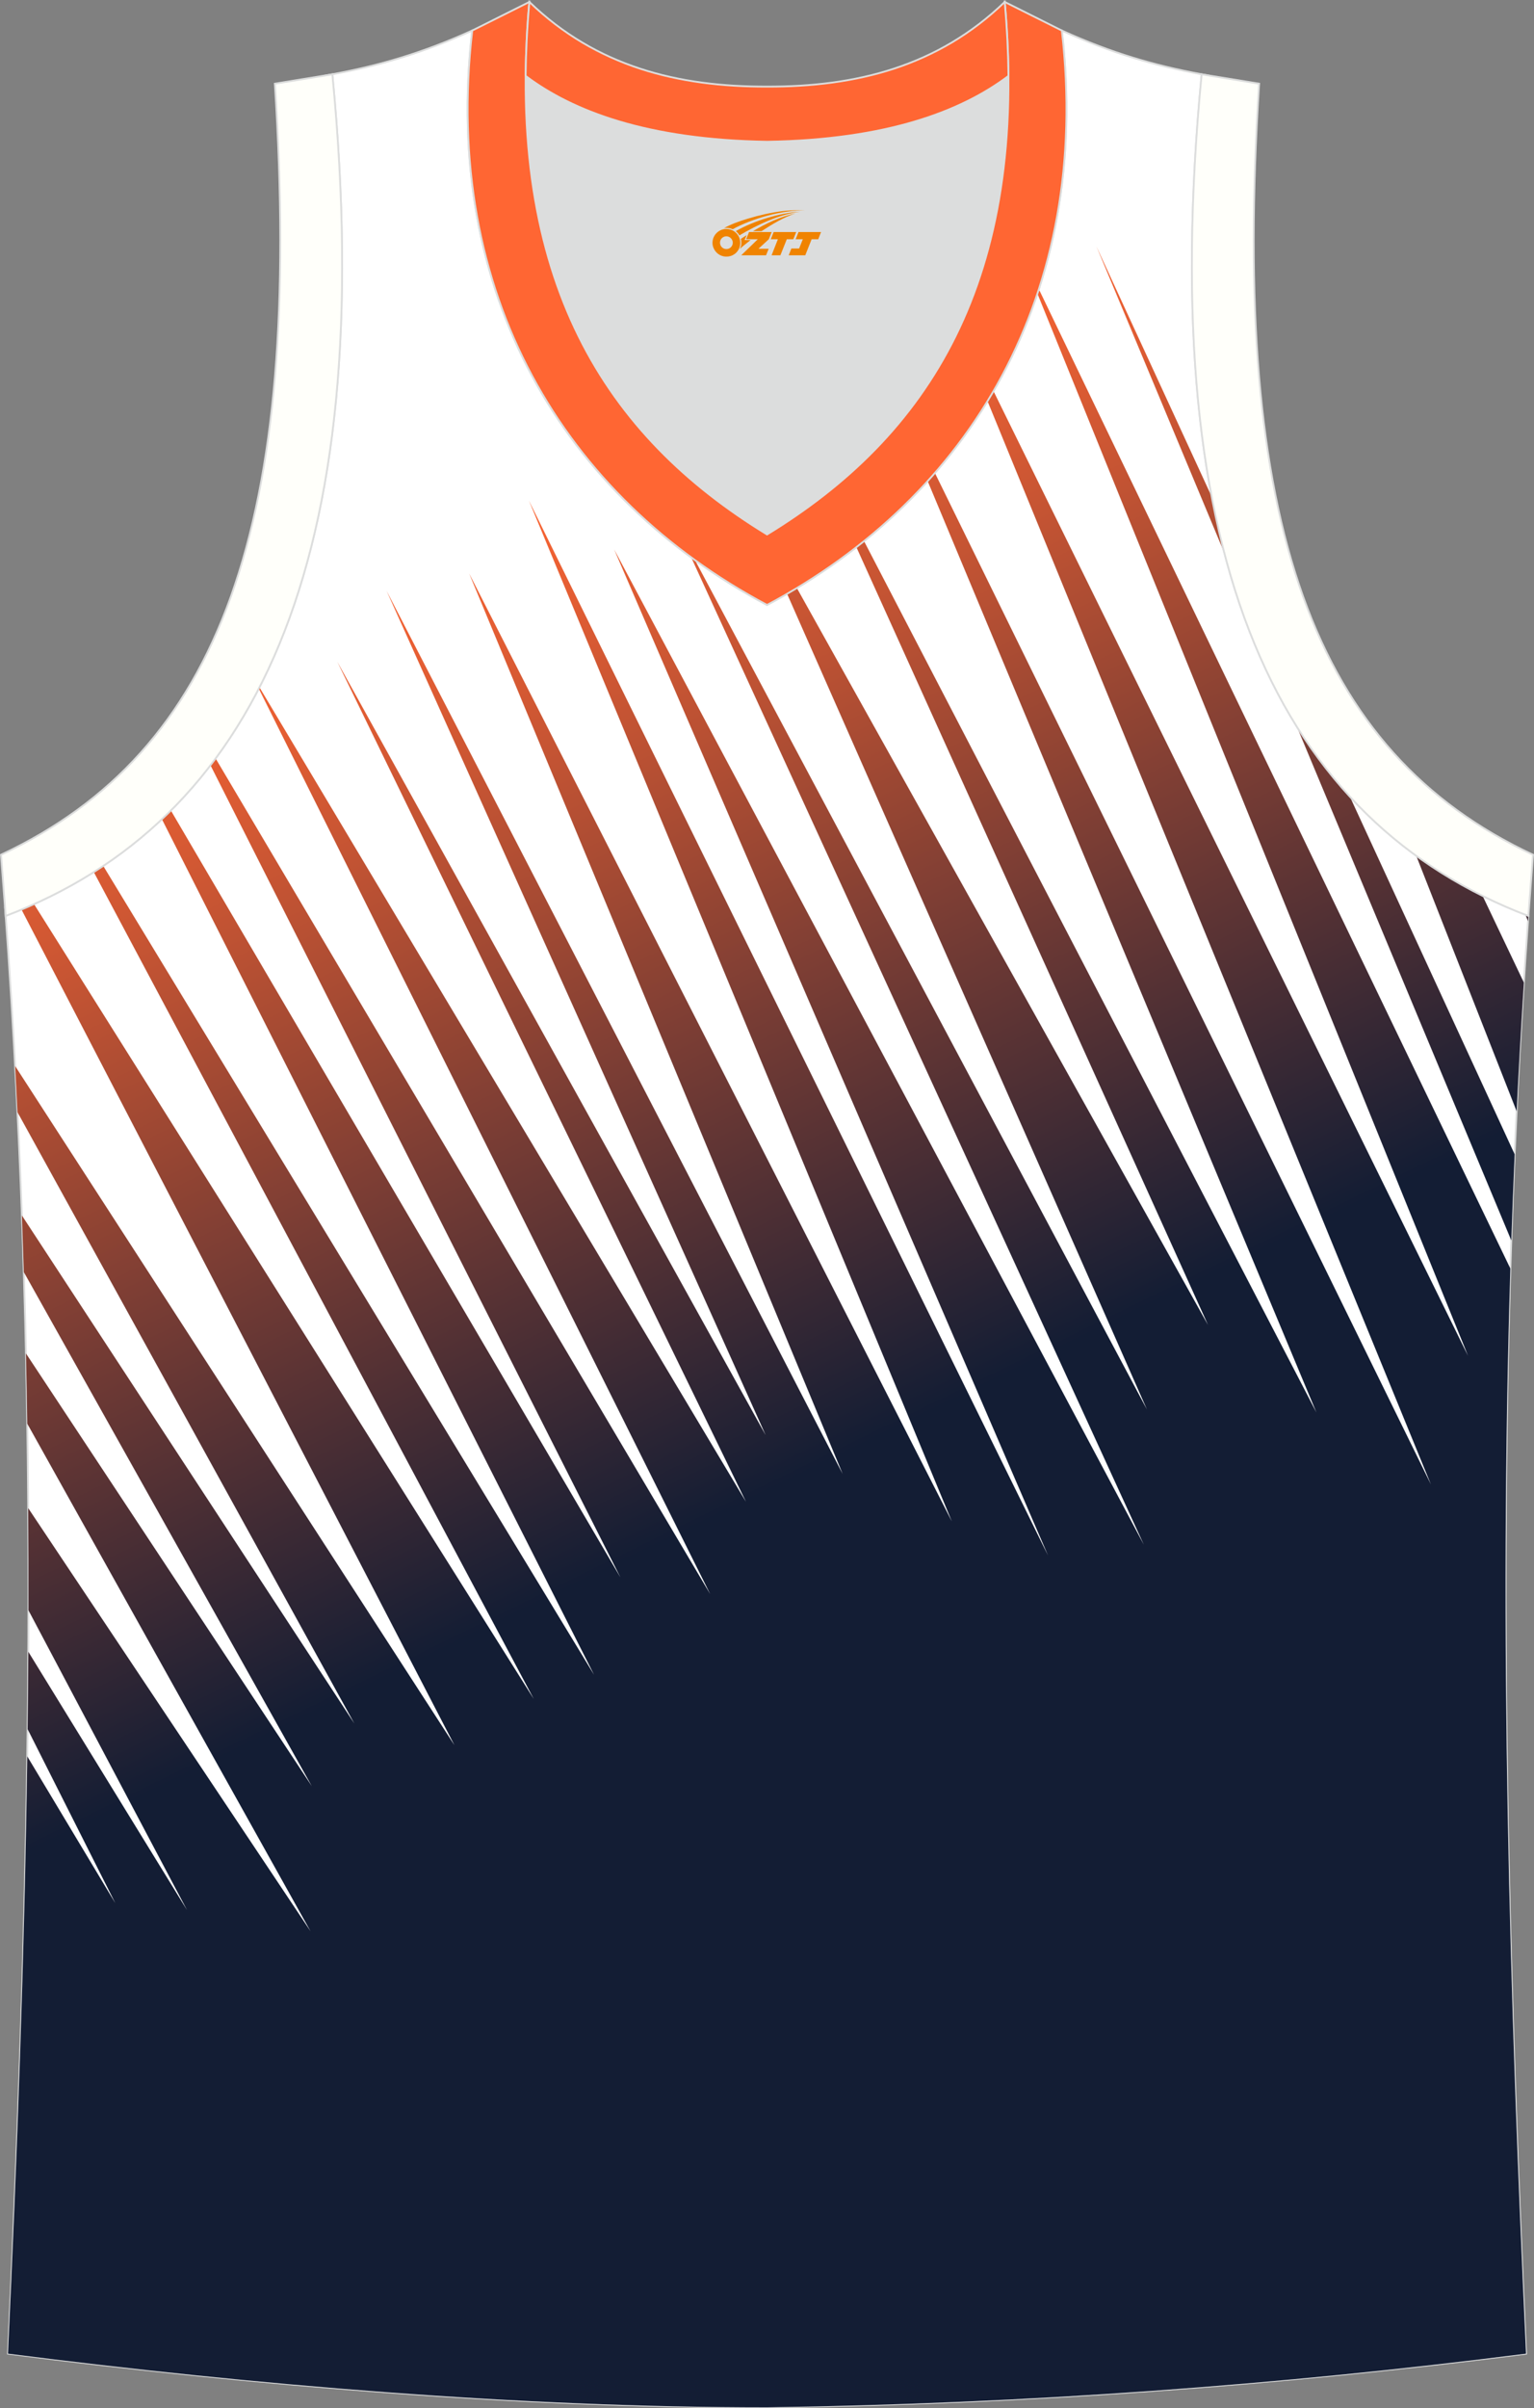
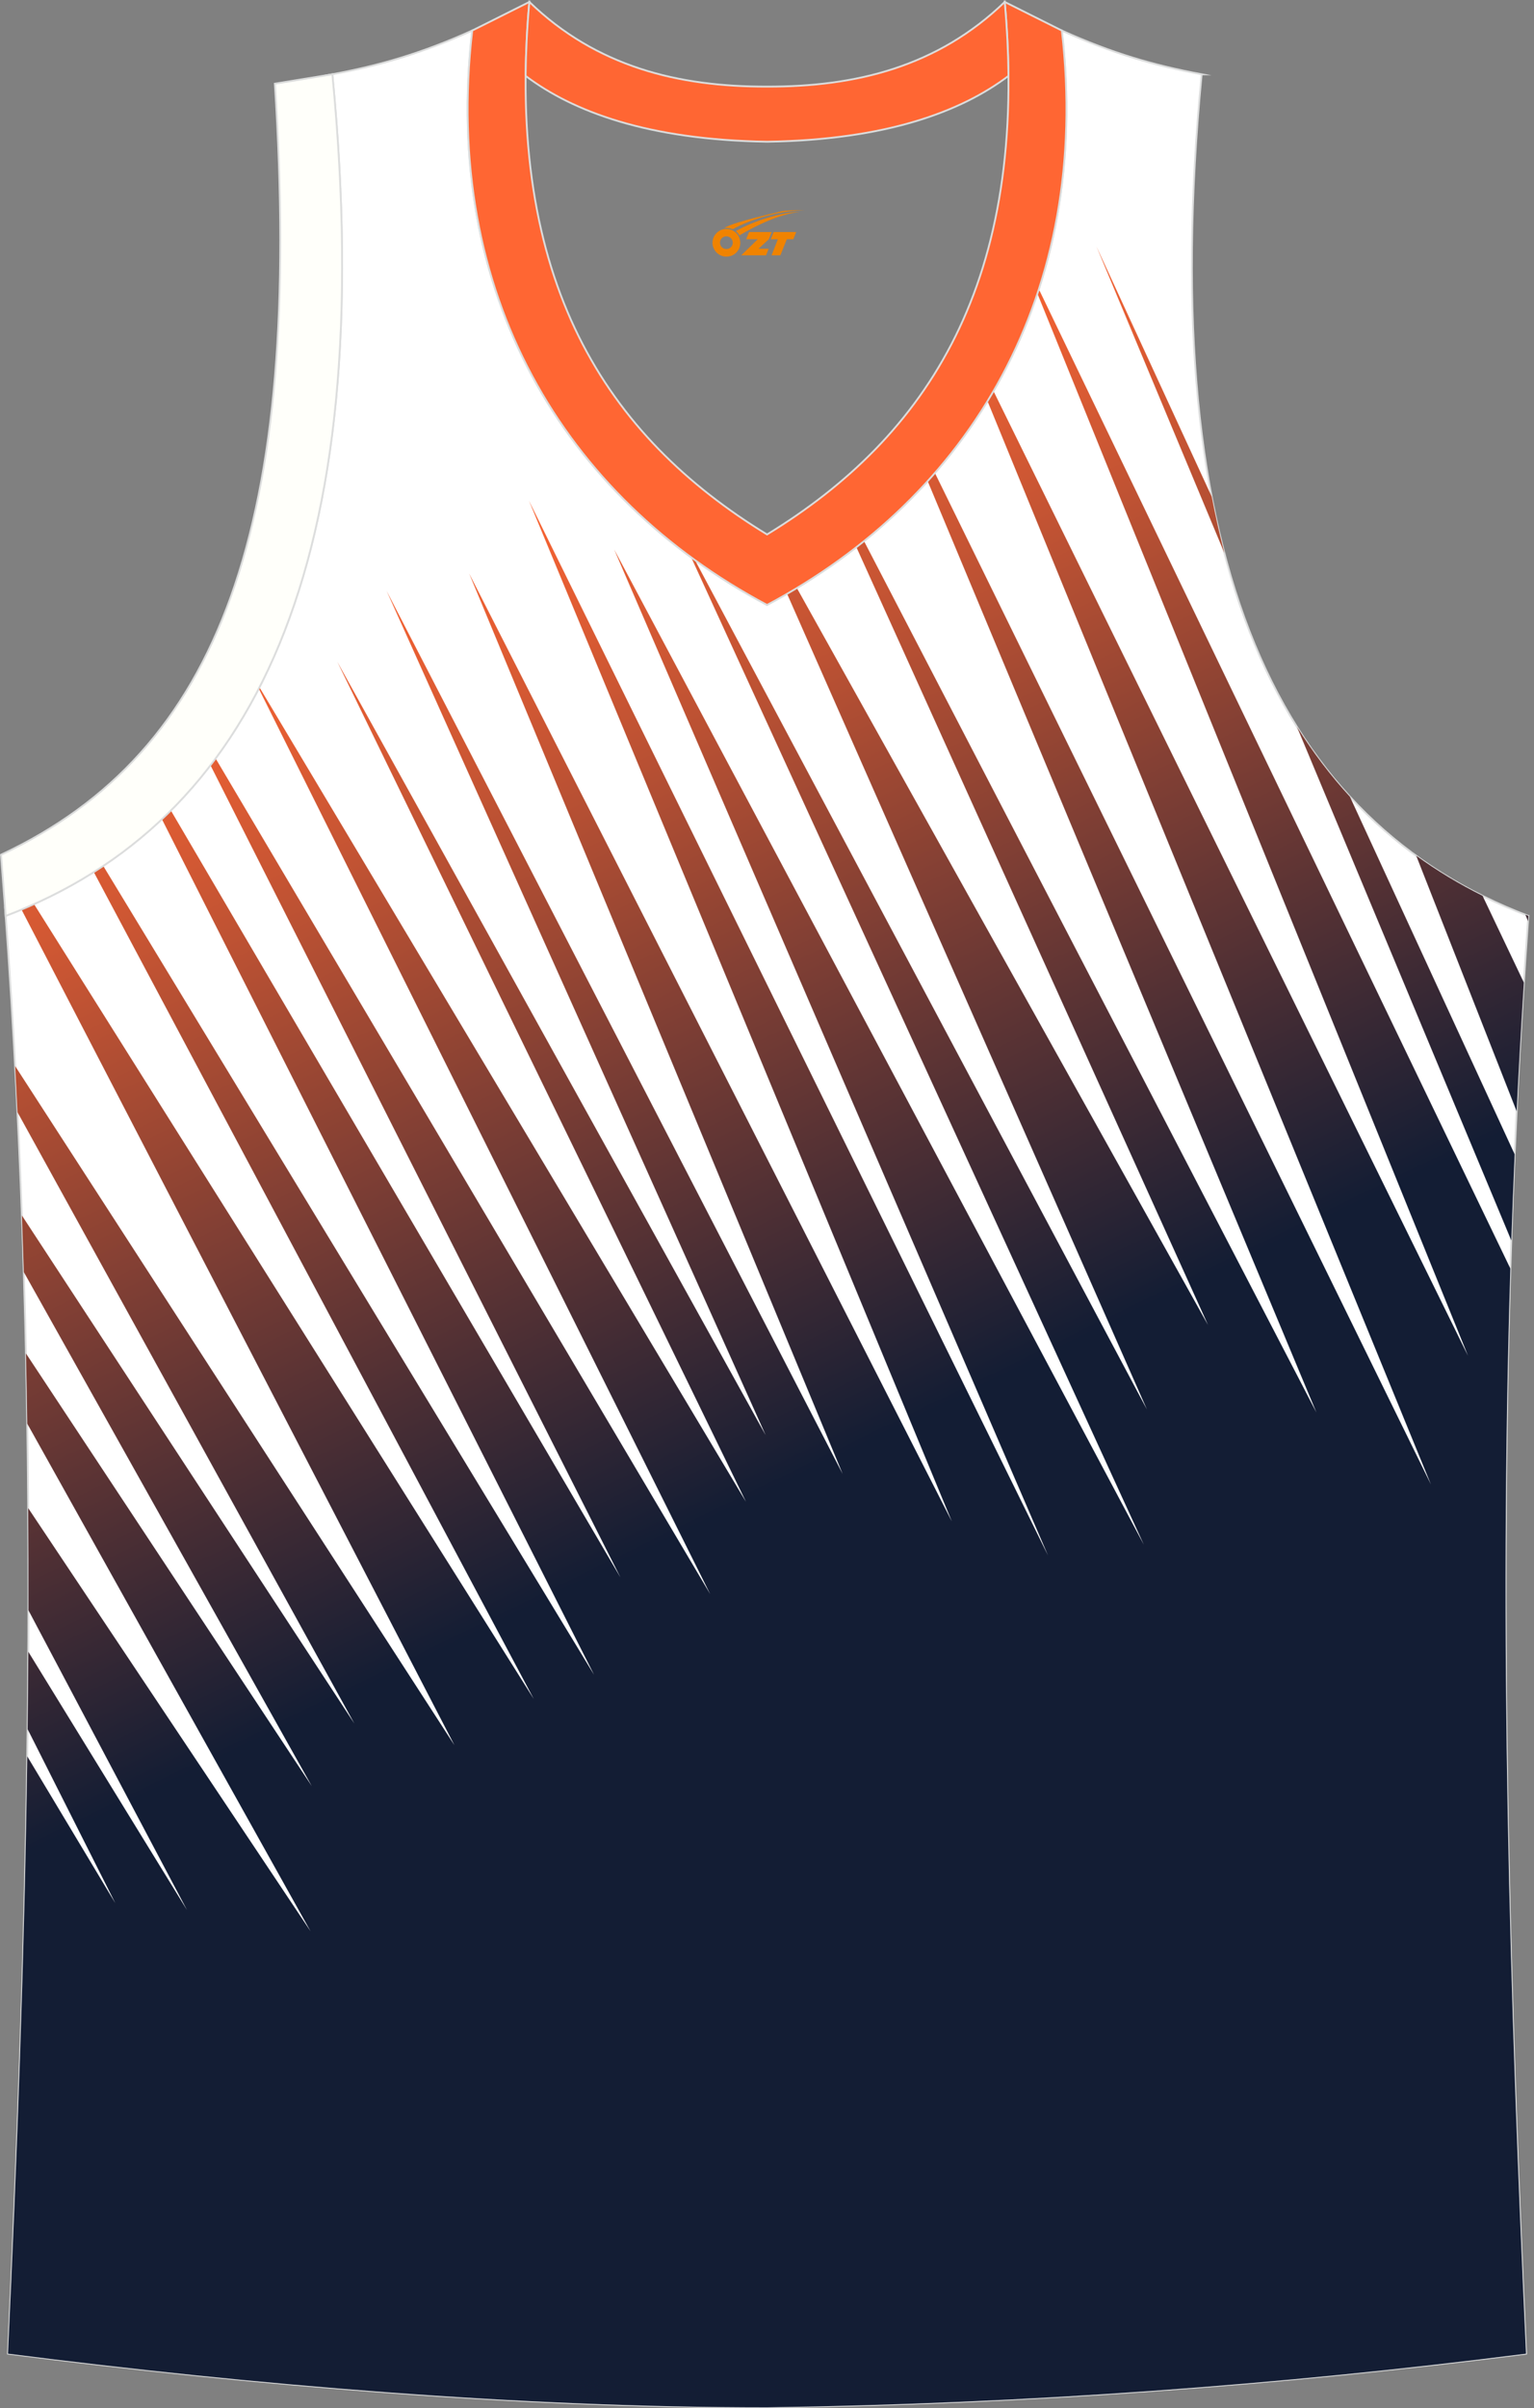
<svg xmlns="http://www.w3.org/2000/svg" version="1.1" id="图层_1" x="0px" y="0px" width="339.16px" height="532.13px" viewBox="0 0 339.16 532.13" enable-background="new 0 0 339.16 532.13" xml:space="preserve">
  <rect x="0" y="0" width="339.16" height="532.13" fill="#808080" stroke="none" />
  <g>
    <path fill="#FFFFFF" stroke="#DCDDDD" stroke-width="0.4" stroke-miterlimit="22.926" d="M169.56,531.93c0.02,0,0.03,0,0.05,0   H169.56L169.56,531.93L169.56,531.93L169.56,531.93z M169.61,531.93c57.41-0.83,113.01-4.89,167.79-11.86   c-4.79-104.03-7.35-208.91,0.52-317.69l-0.01,0c-54.56-20.79-82.7-77.28-72.23-185.96l0.02,0c-10.65-2-19.75-4.62-30.94-9.67   c6.7,58.04-20.2,103-65.18,126.92c-44.97-23.92-71.88-68.89-65.18-126.92c-11.19,5.04-20.28,7.67-30.94,9.67l0.02,0   C83.96,125.09,55.82,181.59,1.26,202.38L1.1,200.3c8.06,109.52,5.5,215.06,0.68,319.76C56.11,526.99,114.87,531.93,169.61,531.93z" />
    <linearGradient id="SVGID_1_" gradientUnits="userSpaceOnUse" x1="-2832.147" y1="-412.512" x2="-2930.021" y2="-613.183" gradientTransform="matrix(1 0 0 1 2989.456 748.016)">
      <stop offset="0" style="stop-color:#131D34" />
      <stop offset="1" style="stop-color:#FF6633" />
    </linearGradient>
    <path fill="url(#SVGID_1_)" d="M169.56,531.93c0.02,0,0.03,0,0.05,0H169.56L169.56,531.93L169.56,531.93L169.56,531.93z    M6.03,388.09l19.46,32.43L6.11,382.09c0.07-5.7,0.11-11.41,0.15-17.12l35.08,57.07L6.29,355.81c0.01-7.52,0-15.04-0.06-22.58   l62.43,93.51L6.03,314.58c-0.08-5.17-0.17-10.35-0.29-15.52l63.19,95.6L5.27,281.09c-0.13-4.17-0.27-8.34-0.42-12.51l73.49,112.25   L3.87,245.76c-0.16-3.4-0.34-6.8-0.52-10.2l97.12,150.06L4.75,200.97c0.93-0.39,1.85-0.79,2.77-1.2L118.01,375.4L20.74,192.7   c0.7-0.44,1.4-0.9,2.09-1.36l108.51,178.72L35.8,181.01c0.67-0.63,1.33-1.27,1.98-1.92l99.39,169.45L46.54,169.1   c0.38-0.5,0.76-0.99,1.14-1.5l109.34,184.64l-99.8-200.07l0.15-0.29l107.56,179.96L74.58,146.23l94.69,170.86l-83.8-186.54   l100.83,195.12l-82.57-198.95l106.71,209.45l-93.49-225.54L231.71,343.7l-95.92-222.29l117.1,219.9L152.82,123.16   c0.28,0.21,0.56,0.42,0.85,0.62l99.91,187.66l-79.56-180.23c0.73-0.42,1.45-0.85,2.16-1.28l90.9,162.83l-77.74-171.86   c0.57-0.44,1.13-0.89,1.69-1.34l100.01,192.52L205.1,106.3c0.54-0.6,1.07-1.2,1.6-1.8l109.67,223.51L218.33,88.62   c0.45-0.74,0.89-1.48,1.32-2.22l104.92,213.18L229.36,64.86c0.11-0.32,0.22-0.64,0.32-0.97l104.25,216.4   c-2.53,81.31-0.18,160.78,3.46,239.78c-54.77,6.98-110.38,11.03-167.79,11.86c-54.74,0-113.51-4.94-167.83-11.86   C3.8,476.3,5.42,432.38,6.03,388.09L6.03,388.09z M334.14,274.09c0.22-6.34,0.46-12.69,0.74-19.04l-36.41-78.99   c-4.27-4.65-8.18-9.78-11.71-15.43L334.14,274.09L334.14,274.09z M270.71,122.2c-1.05-4-1.98-8.15-2.81-12.46l-25.48-55.28   L270.71,122.2L270.71,122.2z M335.32,245.54c0.46-9.45,0.99-18.92,1.6-28.43l-9.13-19.17c-5.17-2.57-10.06-5.52-14.67-8.86   L335.32,245.54L335.32,245.54z M337.84,203.57l0.08-1.19l-0.01,0c-0.21-0.08-0.42-0.17-0.64-0.25L337.84,203.57z" />
-     <path fill="#DCDDDD" d="M169.59,31.33c26.47-0.42,42.94-6.71,53.32-14.5c0.02-0.06,0.03-0.12,0.05-0.17   c0.48,51.69-21.13,81.77-53.37,101.45c-32.24-19.68-53.84-49.76-53.36-101.45c0.02,0.06,0.03,0.12,0.05,0.17   C126.64,24.62,143.12,30.91,169.59,31.33z" />
    <path fill="#FFFFFA" stroke="#DCDDDD" stroke-width="0.4" stroke-miterlimit="22.926" d="M1.25,202.38   c54.56-20.79,82.7-77.29,72.23-185.96l-12.71,2.07c6.3,97.73-12.02,147.62-60.55,170.38L1.25,202.38z" />
    <path fill="#FF6633" stroke="#DCDDDD" stroke-width="0.4" stroke-miterlimit="22.926" d="M117.04,0.43   c-5.53,61.77,17.08,96.01,52.55,117.67c35.47-21.65,58.08-55.89,52.55-117.67l12.63,6.32c6.7,58.04-20.2,103-65.18,126.92   c-44.97-23.93-71.88-68.89-65.18-126.92L117.04,0.43z" />
-     <path fill="#FFFFFA" stroke="#DCDDDD" stroke-width="0.4" stroke-miterlimit="22.926" d="M337.91,202.38   c-54.56-20.79-82.7-77.29-72.23-185.96l12.71,2.07c-6.3,97.73,12.02,147.62,60.55,170.38l-1.02,13.51L337.91,202.38z" />
    <path fill="#FF6633" stroke="#DCDDDD" stroke-width="0.4" stroke-miterlimit="22.926" d="M117.04,0.43   c14.82,14.31,32.94,18.76,52.55,18.71c19.61,0.05,37.72-4.4,52.55-18.71c0.5,5.63,0.77,11.02,0.82,16.2   c-0.02,0.06-0.03,0.13-0.05,0.19c-10.37,7.8-26.85,14.08-53.31,14.5c-26.47-0.42-42.94-6.71-53.32-14.5   c-0.02-0.06-0.04-0.13-0.06-0.19C116.27,11.45,116.53,6.06,117.04,0.43z" />
  </g>
  <g id="图层_x0020_1">
    <path fill="#F08300" d="M157.71,54.67c0.416,1.136,1.472,1.984,2.752,2.032c0.144,0,0.304,0,0.448-0.016h0.016   c0.016,0,0.064,0,0.128-0.016c0.032,0,0.048-0.016,0.08-0.016c0.064-0.016,0.144-0.032,0.224-0.048c0.016,0,0.016,0,0.032,0   c0.192-0.048,0.4-0.112,0.576-0.208c0.192-0.096,0.4-0.224,0.608-0.384c0.672-0.56,1.104-1.408,1.104-2.352   c0-0.224-0.032-0.448-0.08-0.672l0,0C163.55,52.79,163.5,52.62,163.42,52.44C162.95,51.35,161.87,50.59,160.6,50.59C158.91,50.59,157.53,51.96,157.53,53.66C157.53,54.01,157.59,54.35,157.71,54.67L157.71,54.67L157.71,54.67z M162.01,53.69L162.01,53.69C161.98,54.47,161.32,55.07,160.54,55.03C159.75,55,159.16,54.35,159.19,53.56c0.032-0.784,0.688-1.376,1.472-1.344   C161.43,52.25,162.04,52.92,162.01,53.69L162.01,53.69z" />
    <polygon fill="#F08300" points="176.04,51.27 ,175.4,52.86 ,173.96,52.86 ,172.54,56.41 ,170.59,56.41 ,171.99,52.86 ,170.41,52.86    ,171.05,51.27" />
-     <path fill="#F08300" d="M178.01,46.54c-1.008-0.096-3.024-0.144-5.056,0.112c-2.416,0.304-5.152,0.912-7.616,1.664   C163.29,48.92,161.42,49.64,160.07,50.41C160.27,50.38,160.46,50.36,160.65,50.36c0.48,0,0.944,0.112,1.36,0.288   C166.11,48.33,173.31,46.28,178.01,46.54L178.01,46.54L178.01,46.54z" />
+     <path fill="#F08300" d="M178.01,46.54c-1.008-0.096-3.024-0.144-5.056,0.112C163.29,48.92,161.42,49.64,160.07,50.41C160.27,50.38,160.46,50.36,160.65,50.36c0.48,0,0.944,0.112,1.36,0.288   C166.11,48.33,173.31,46.28,178.01,46.54L178.01,46.54L178.01,46.54z" />
    <path fill="#F08300" d="M163.48,52.01c4-2.368,8.88-4.672,13.488-5.248c-4.608,0.288-10.224,2-14.288,4.304   C163,51.32,163.27,51.64,163.48,52.01C163.48,52.01,163.48,52.01,163.48,52.01z" />
-     <polygon fill="#F08300" points="181.53,51.27 ,180.91,52.86 ,179.45,52.86 ,178.04,56.41 ,177.58,56.41 ,176.07,56.41 ,174.38,56.41    ,174.97,54.91 ,176.68,54.91 ,177.5,52.86 ,175.91,52.86 ,176.55,51.27" />
    <polygon fill="#F08300" points="170.62,51.27 ,169.98,52.86 ,167.69,54.97 ,169.95,54.97 ,169.37,56.41 ,163.88,56.41 ,167.55,52.86    ,164.97,52.86 ,165.61,51.27" />
-     <path fill="#F08300" d="M175.9,47.13c-3.376,0.752-6.464,2.192-9.424,3.952h1.888C170.79,49.51,173.13,48.08,175.9,47.13z    M165.1,51.95C164.47,52.33,164.41,52.38,163.8,52.79c0.064,0.256,0.112,0.544,0.112,0.816c0,0.496-0.112,0.976-0.32,1.392   c0.176-0.16,0.32-0.304,0.432-0.4c0.272-0.24,0.768-0.64,1.6-1.296l0.32-0.256H164.62l0,0L165.1,51.95L165.1,51.95L165.1,51.95z" />
  </g>
</svg>